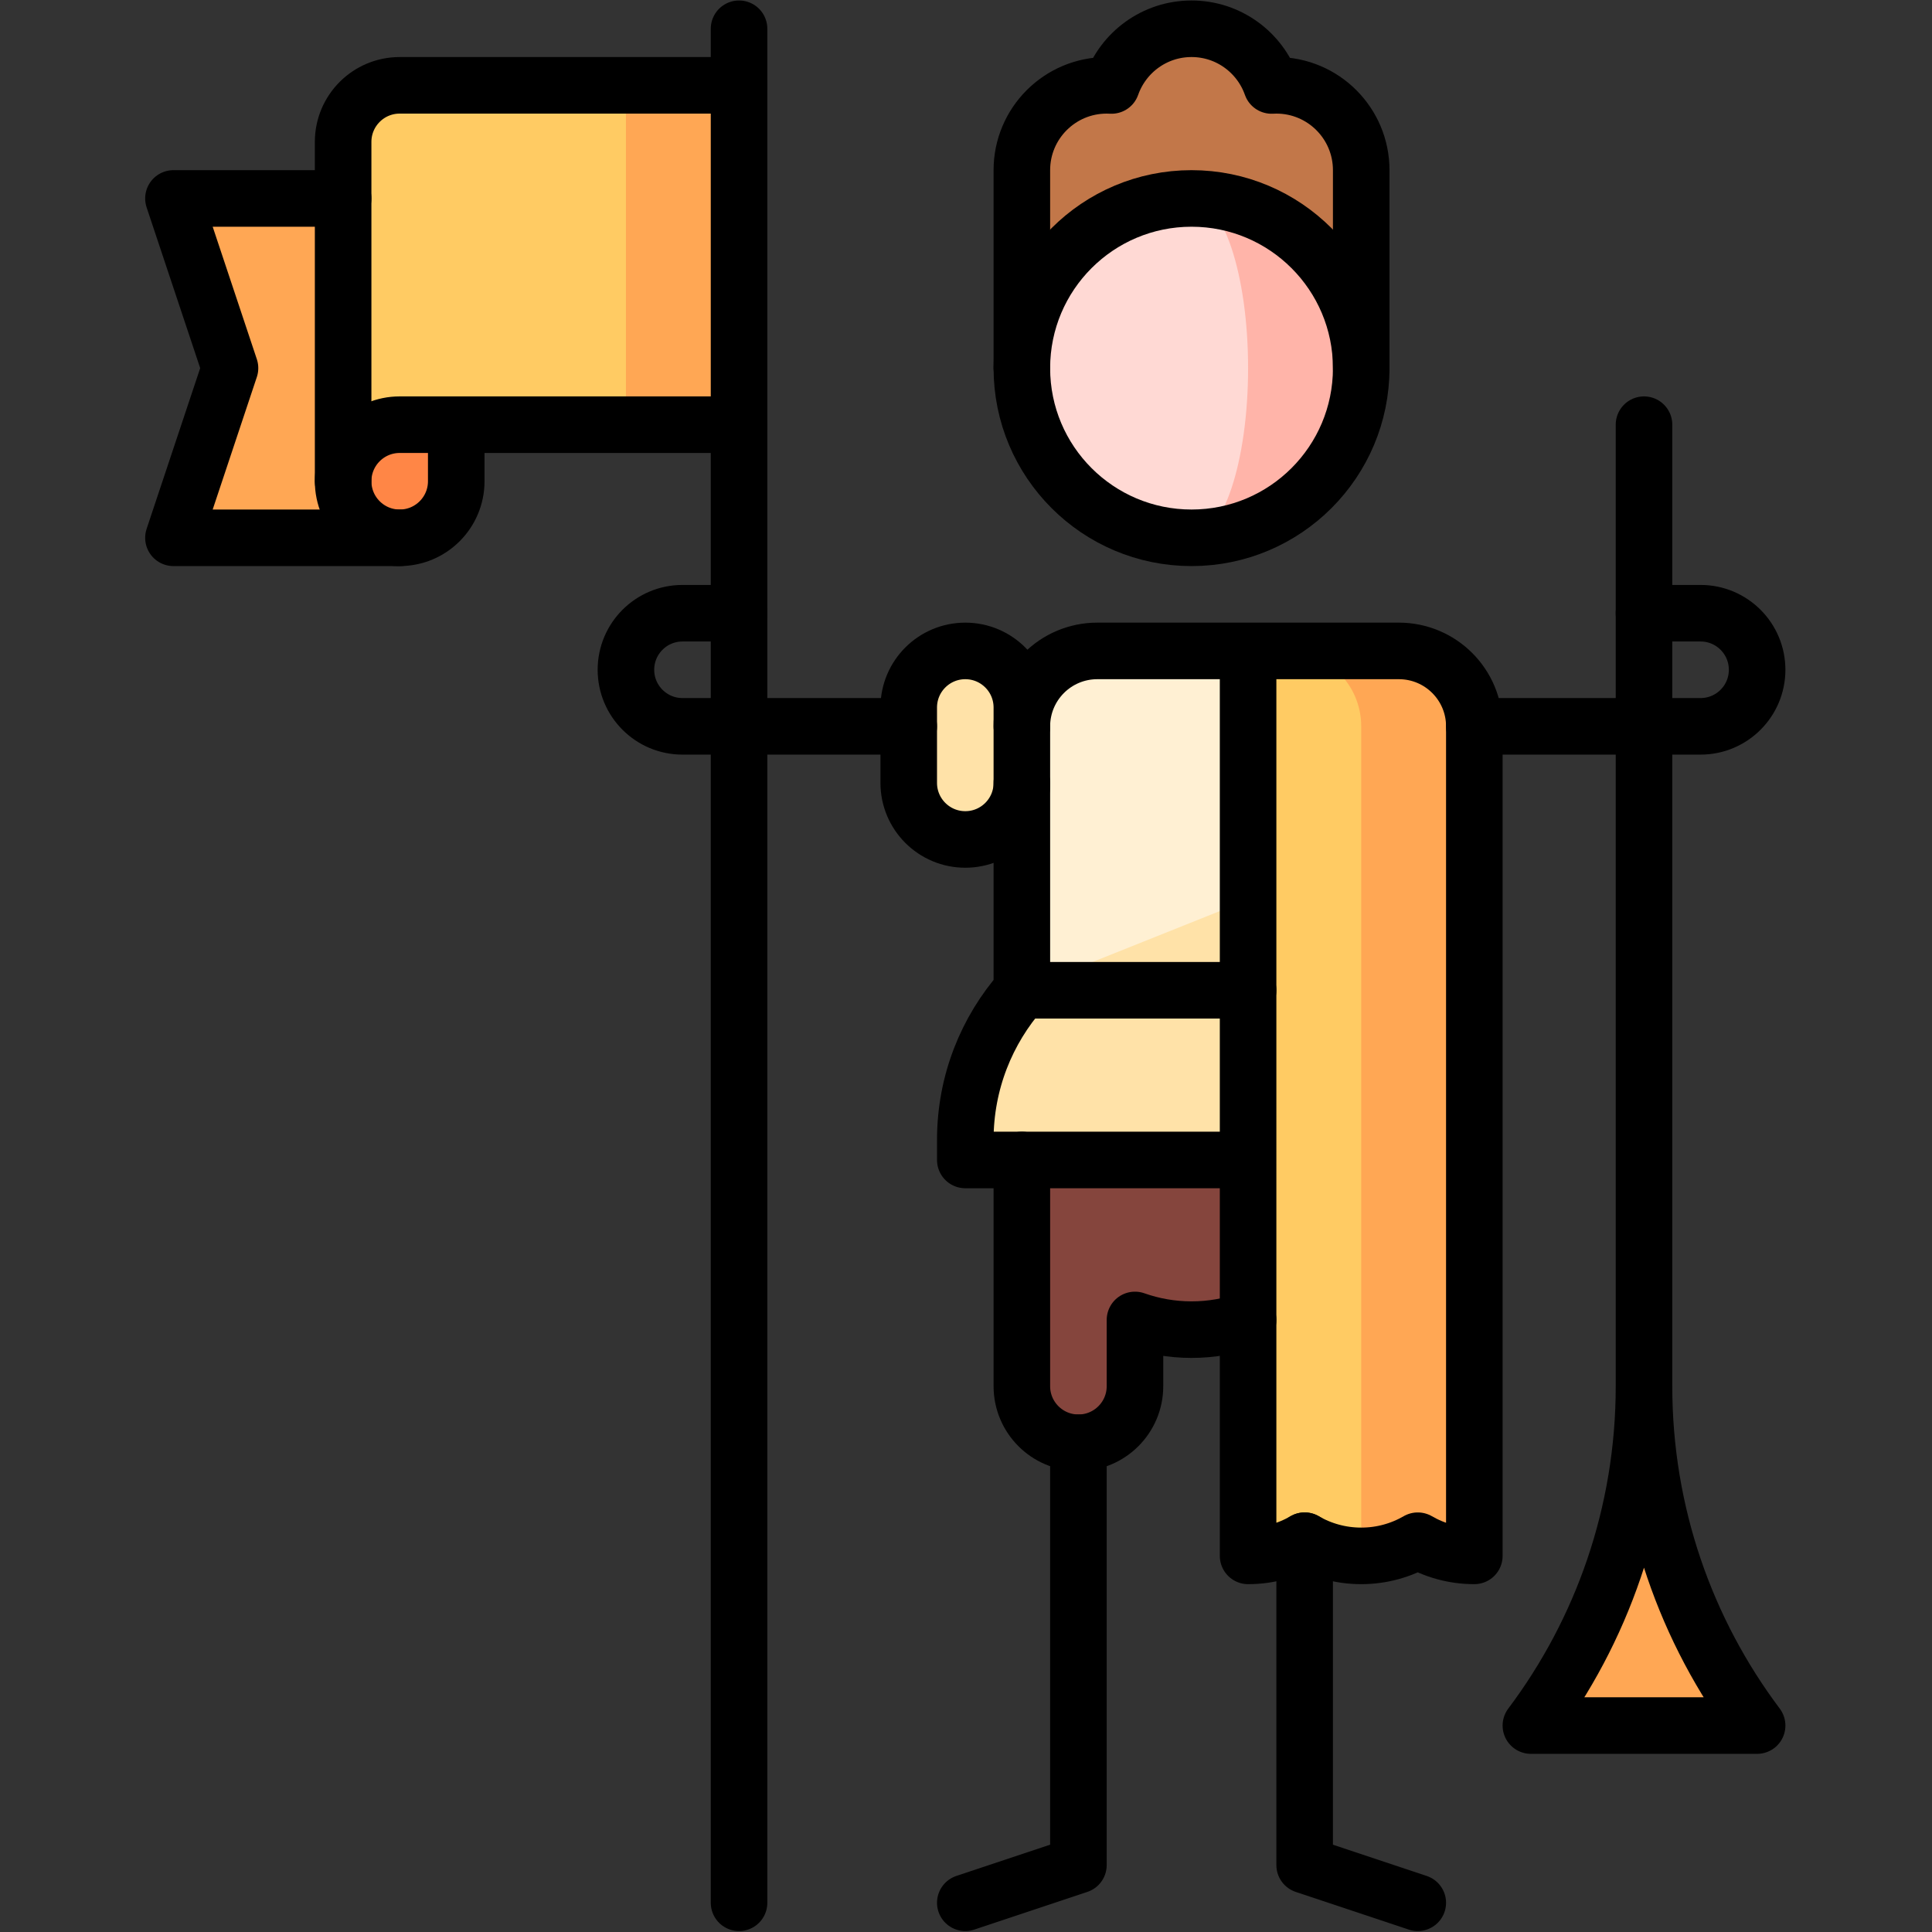
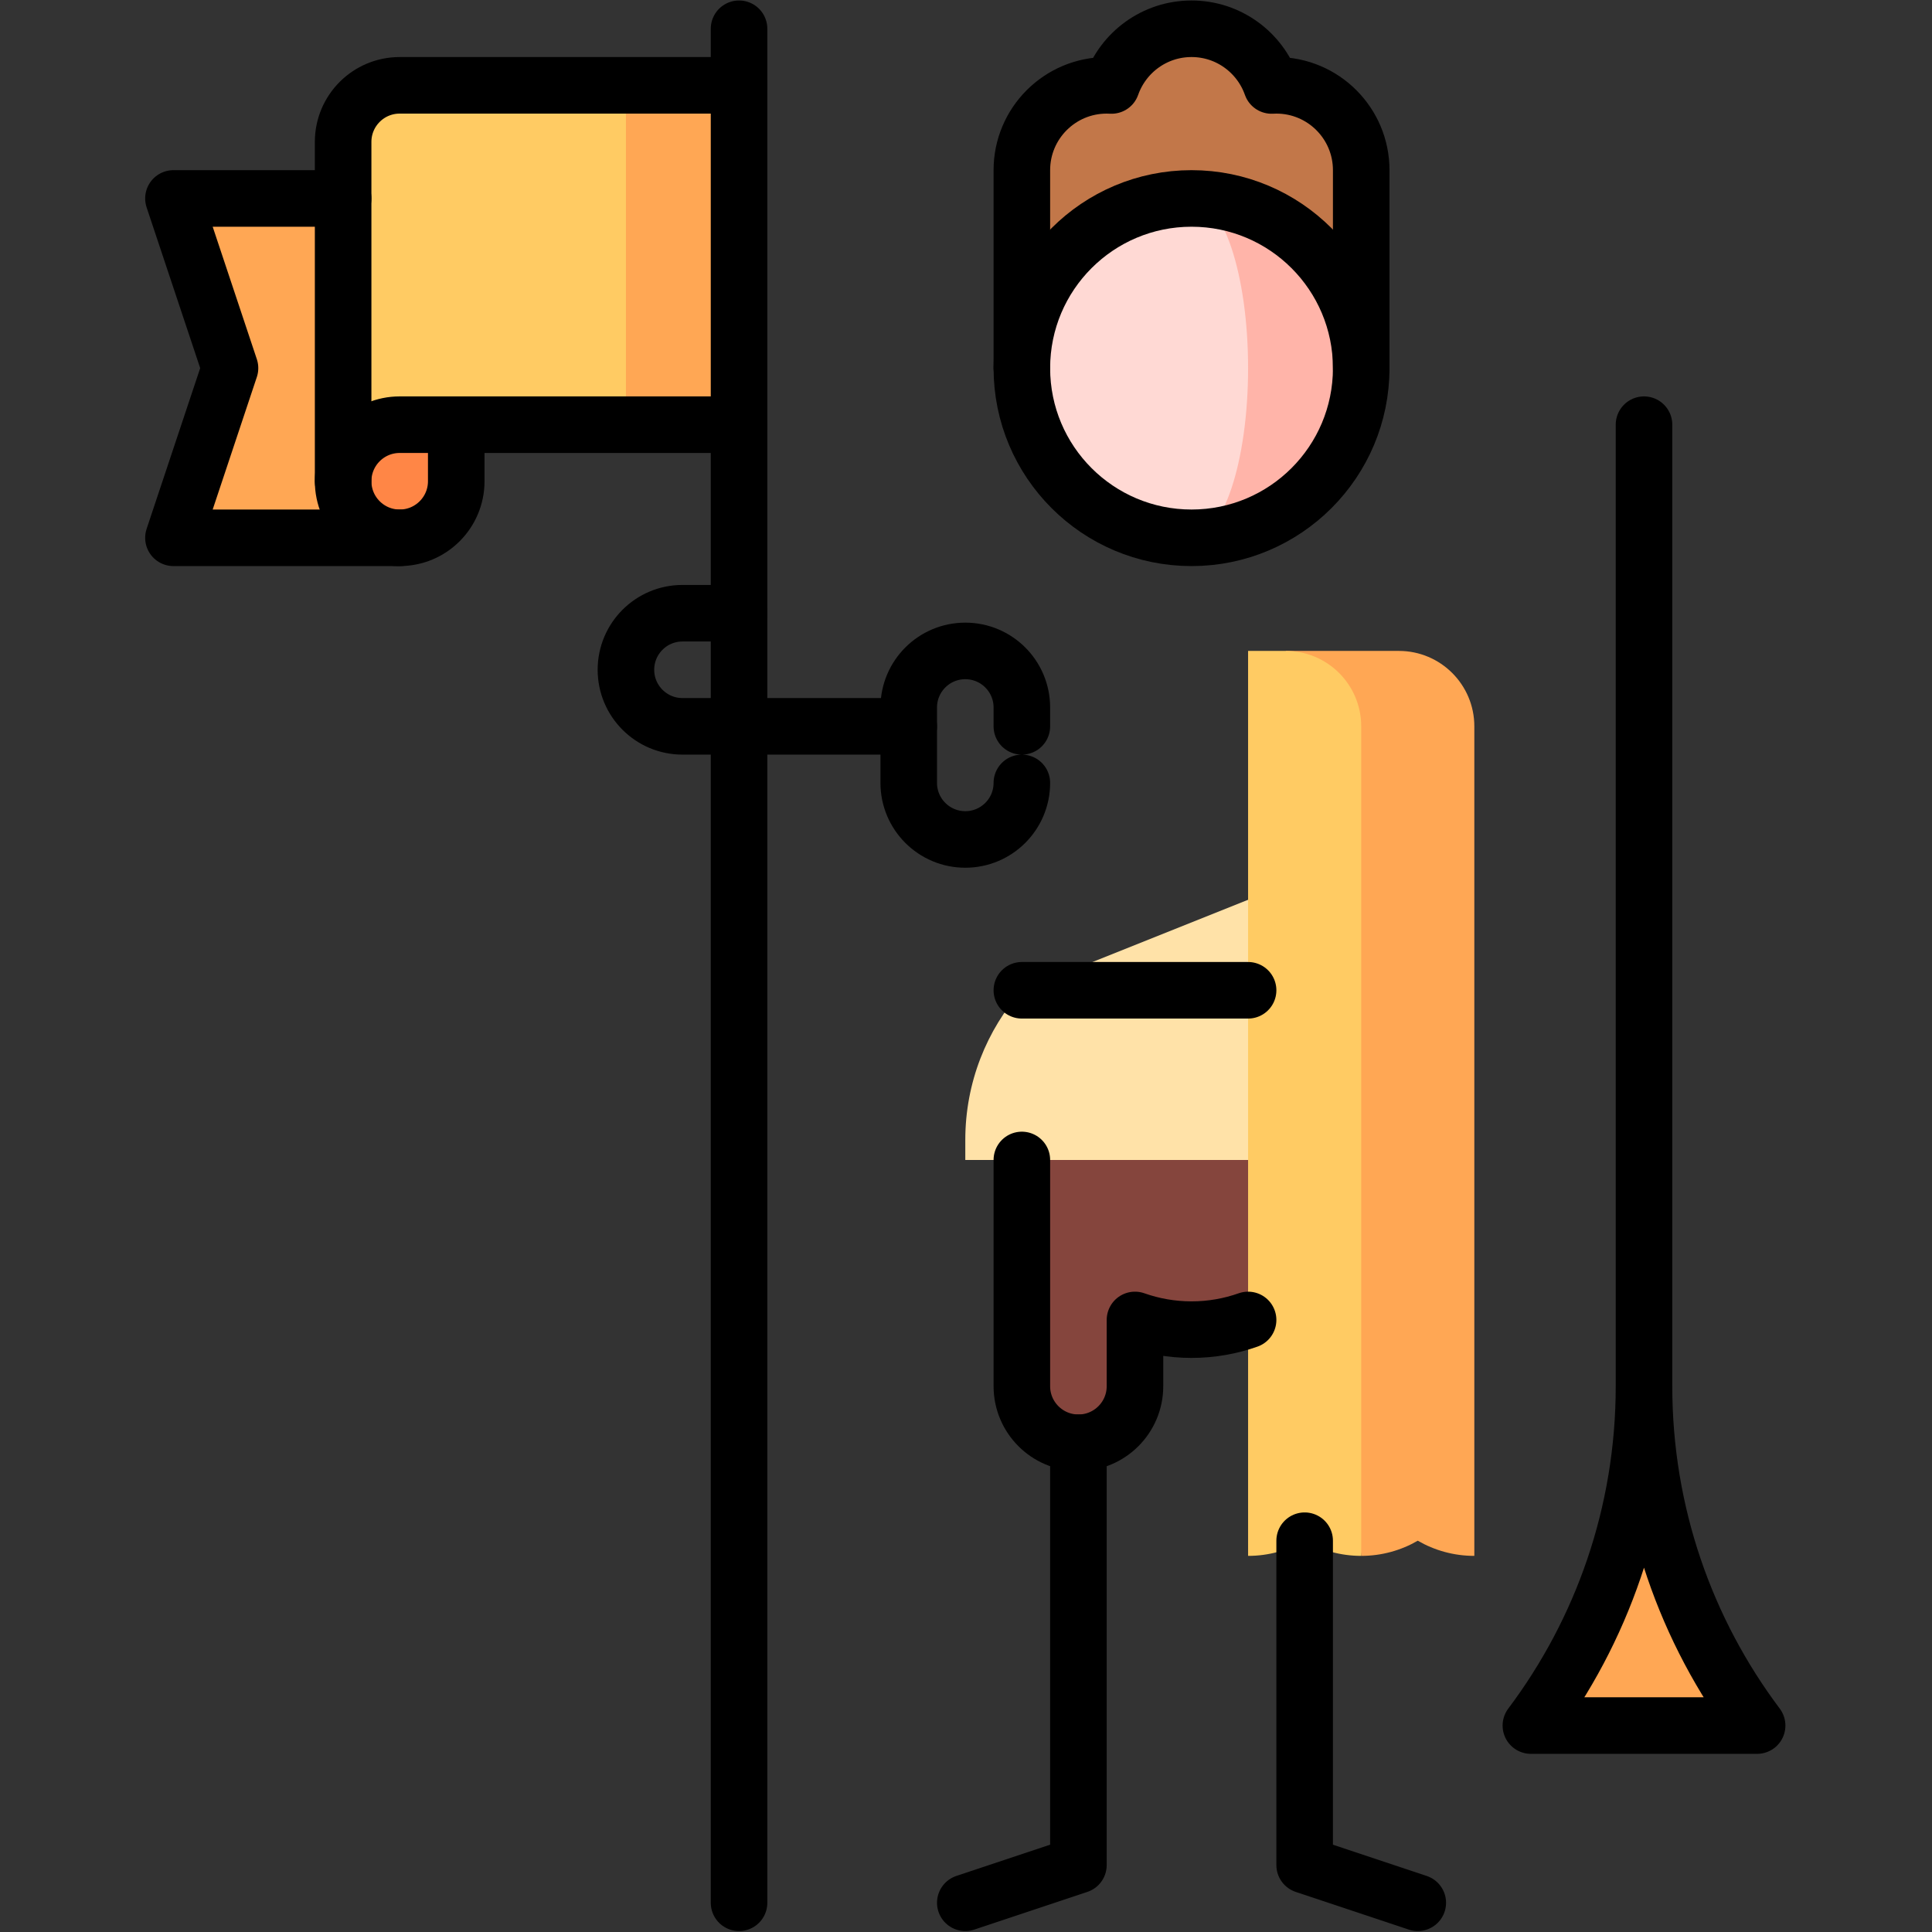
<svg xmlns="http://www.w3.org/2000/svg" width="100%" height="100%" viewBox="0 0 683 683" version="1.1" xml:space="preserve" style="fill-rule:evenodd;clip-rule:evenodd;stroke-linecap:round;stroke-linejoin:round;stroke-miterlimit:10;">
  <rect x="0" y="0" width="683" height="683" fill="#333333" stroke="none" />
  <g id="g2610" transform="matrix(1.333,0,0,-1.333,0,682.667)">
    <g id="g2612">
      <g id="g2614">
        <g id="g2620" transform="matrix(1,0,0,1,436,144.508)">
          <path id="path2622" d="M0,0C0,-33.773 -11.164,-64.937 -30,-90.009L30,-90.009C11.165,-64.937 0,-33.773 0,0" style="fill:rgb(255,167,84);fill-rule:nonzero;" />
        </g>
        <g id="g2624" transform="matrix(1,0,0,1,338.502,489.5)">
          <path id="path2626" d="M0,0C-0.428,0 -0.852,-0.015 -1.272,-0.038C-4.352,8.72 -12.69,15 -22.5,15C-32.31,15 -40.648,8.72 -43.728,-0.038C-44.148,-0.015 -44.572,0 -45,0C-57.427,0 -67.5,-10.074 -67.5,-22.5L-67.5,-75L22.5,-75L22.5,-22.5C22.5,-10.074 12.426,0 0,0" style="fill:rgb(194,119,73);fill-rule:nonzero;" />
        </g>
        <g id="g2628" transform="matrix(1,0,0,1,316.002,459.5)">
          <path id="path2630" d="M0,0L0,-90C24.853,-90 45,-69.853 45,-45C45,-20.147 24.853,0 0,0" style="fill:rgb(255,180,169);fill-rule:nonzero;" />
        </g>
        <g id="g2632" transform="matrix(1,0,0,1,331.002,414.5)">
          <path id="path2634" d="M0,0C0,24.853 -6.716,45 -15,45C-39.853,45 -60,24.853 -60,0C-60,-24.853 -39.853,-45 -15,-45C-6.716,-45 0,-24.853 0,0" style="fill:rgb(255,217,212);fill-rule:nonzero;" />
        </g>
        <g id="g2636" transform="matrix(1,0,0,1,271.002,234.5)">
          <path id="path2638" d="M0,0L0,-90C0,-98.285 6.716,-105 15,-105C23.284,-105 30,-98.285 30,-90L30,-72.429C34.692,-74.088 39.739,-75 45,-75C50.261,-75 55.307,-74.088 60,-72.429L75,0L0,0Z" style="fill:rgb(133,69,61);fill-rule:nonzero;" />
        </g>
        <g id="g2640" transform="matrix(1,0,0,1,256.002,339.5)">
-           <path id="path2642" d="M0,0C-8.284,0 -15,-6.716 -15,-15L-15,-35C-15,-43.285 -8.284,-50 0,-50C8.284,-50 15,-43.285 15,-35L30,-20L15,-20L15,-15C15,-6.716 8.284,0 0,0" style="fill:rgb(255,226,168);fill-rule:nonzero;" />
-         </g>
+           </g>
        <g id="g2644" transform="matrix(1,0,0,1,346.003,313.883)">
-           <path id="path2646" d="M0,0L-15.001,25.617L-55,25.617C-66.046,25.617 -75,16.663 -75,5.617L-75,-64.383L-0.001,-64.383L0,0Z" style="fill:rgb(255,240,211);fill-rule:nonzero;" />
-         </g>
+           </g>
        <g id="g2648" transform="matrix(1,0,0,1,271.003,249.5)">
          <path id="path2650" d="M0,0C-9.329,-10.576 -15,-24.455 -15,-39.665L-15,-45L74.999,-45L74.999,30L0,0Z" style="fill:rgb(255,226,168);fill-rule:nonzero;" />
        </g>
        <g id="g2652" transform="matrix(1,0,0,1,371.002,339.5)">
          <path id="path2654" d="M0,0L-30,0L-10,-240C-4.534,-240 0.586,-238.531 5,-235.977C9.413,-238.531 14.533,-240 20,-240L20,-20C20,-8.954 11.046,0 0,0" style="fill:rgb(255,167,84);fill-rule:nonzero;" />
        </g>
        <g id="g2656" transform="matrix(1,0,0,1,341.002,339.5)">
          <path id="path2658" d="M0,0L-10.002,0L-10,-240C-4.534,-240 0.586,-238.531 5,-235.977C9.413,-238.531 14.533,-240 20,-240L20,-20C20,-8.954 11.046,0 0,0" style="fill:rgb(255,203,99);fill-rule:nonzero;" />
        </g>
        <g id="g2660" transform="matrix(1,0,0,1,45.999,459.5)">
          <path id="path2662" d="M0,0L60,0L60,-90L0,-90L15,-45L0,0Z" style="fill:rgb(255,167,84);fill-rule:nonzero;" />
        </g>
        <g id="g2664" transform="matrix(1,0,0,1,196,489.5)">
          <path id="path2666" d="M0,0L-30,0L-75,-46L-30,-90L0,-90L0,0Z" style="fill:rgb(255,167,84);fill-rule:nonzero;" />
        </g>
        <g id="g2668" transform="matrix(1,0,0,1,105.999,489.5)">
          <path id="path2670" d="M0,0C-8.284,0 -15,-6.716 -15,-15L-15,-105L15,-90L60,-90L60,0L0,0Z" style="fill:rgb(255,203,99);fill-rule:nonzero;" />
        </g>
        <g id="g2672" transform="matrix(1,0,0,1,105.999,399.5)">
          <path id="path2674" d="M0,0L15,0L15,-15C15,-23.284 8.284,-30 0,-30C-8.284,-30 -15,-23.284 -15,-15C-15,-6.716 -8.284,0 0,0" style="fill:rgb(255,134,70);fill-rule:nonzero;" />
        </g>
        <g id="g2676" transform="matrix(1,0,0,1,436,349.5)">
-           <path id="path2678" d="M0,0L15,0C23.284,0 30,-6.716 30,-15C30,-23.285 23.284,-30 15,-30L-45,-30" style="fill:none;fill-rule:nonzero;stroke:black;stroke-width:15px;" />
-         </g>
+           </g>
        <g id="g2680" transform="matrix(1,0,0,1,436,144.508)">
          <path id="path2682" d="M0,0C0,-33.773 -11.164,-64.937 -30,-90.009L30,-90.009C11.165,-64.937 0,-33.773 0,0L0,254.992" style="fill:none;fill-rule:nonzero;stroke:black;stroke-width:15px;" />
        </g>
        <g id="g2684" transform="matrix(1,0,0,1,361.002,414.5)">
          <path id="path2686" d="M0,0L0,52.5C0,64.926 -10.074,75 -22.5,75C-22.928,75 -23.352,74.985 -23.772,74.962C-26.852,83.72 -35.19,90 -45,90C-54.81,90 -63.148,83.72 -66.228,74.962C-66.648,74.985 -67.072,75 -67.5,75C-79.927,75 -90,64.926 -90,52.5L-90,0" style="fill:none;fill-rule:nonzero;stroke:black;stroke-width:15px;" />
        </g>
        <g id="g2688" transform="matrix(1,0,0,1,361.002,414.5)">
          <path id="path2690" d="M0,0C0,-24.853 -20.147,-45 -45,-45C-69.853,-45 -90,-24.853 -90,0C-90,24.853 -69.853,45 -45,45C-20.147,45 0,24.853 0,0Z" style="fill:none;fill-rule:nonzero;stroke:black;stroke-width:15px;" />
        </g>
        <g id="g2692" transform="matrix(1,0,0,1,256.002,7.5)">
          <path id="path2694" d="M0,0L30,10L30,122" style="fill:none;fill-rule:nonzero;stroke:black;stroke-width:15px;" />
        </g>
        <g id="g2696" transform="matrix(1,0,0,1,376.002,7.5)">
          <path id="path2698" d="M0,0L-30,10L-30,96.023" style="fill:none;fill-rule:nonzero;stroke:black;stroke-width:15px;" />
        </g>
        <g id="g2700" transform="matrix(1,0,0,1,196.001,349.5)">
          <path id="path2702" d="M0,0L-15,0C-23.284,0 -30,-6.716 -30,-15C-30,-23.285 -23.284,-30 -15,-30L45,-30" style="fill:none;fill-rule:nonzero;stroke:black;stroke-width:15px;" />
        </g>
        <g id="g2704" transform="matrix(1,0,0,1,271.002,319.5)">
          <path id="path2706" d="M0,0L0,5C0,13.284 -6.716,20 -15,20C-23.284,20 -30,13.284 -30,5L-30,-15C-30,-23.285 -23.284,-30 -15,-30C-6.716,-30 0,-23.285 0,-15" style="fill:none;fill-rule:nonzero;stroke:black;stroke-width:15px;" />
        </g>
        <g id="g2708" transform="matrix(1,0,0,1,271.002,204.5)">
          <path id="path2710" d="M0,0L0,-60C0,-68.285 6.716,-75 15,-75C23.284,-75 30,-68.285 30,-60L30,-42.429C34.692,-44.088 39.739,-45 45,-45C50.261,-45 55.307,-44.088 60,-42.429" style="fill:none;fill-rule:nonzero;stroke:black;stroke-width:15px;" />
        </g>
        <g id="g2712" transform="matrix(1,0,0,1,331.003,249.5)">
          <path id="path2714" d="M0,0L-60,0" style="fill:none;fill-rule:nonzero;stroke:black;stroke-width:15px;" />
        </g>
        <g id="g2716" transform="matrix(1,0,0,1,331.001,339.5)">
-           <path id="path2718" d="M0,0L0.001,-240C5.467,-240 10.587,-238.531 15.001,-235.977C19.414,-238.531 24.534,-240 30.001,-240C35.467,-240 40.587,-238.531 45.001,-235.977C49.414,-238.531 54.534,-240 60.001,-240L60.001,-20C60.001,-8.954 51.047,0 40.001,0L-39.998,0C-51.044,0 -59.998,-8.954 -59.998,-20L-59.998,-90C-69.327,-100.575 -74.998,-114.454 -74.998,-129.665L-74.999,-135L0.001,-135" style="fill:none;fill-rule:nonzero;stroke:black;stroke-width:15px;" />
-         </g>
+           </g>
        <g id="g2720" transform="matrix(1,0,0,1,120.999,399.5)">
          <path id="path2722" d="M0,0L0,-15C0,-23.284 -6.716,-30 -15,-30C-23.284,-30 -30,-23.284 -30,-15C-30,-6.716 -23.284,0 -15,0L75,0" style="fill:none;fill-rule:nonzero;stroke:black;stroke-width:15px;" />
        </g>
        <g id="g2724" transform="matrix(1,0,0,1,105.999,369.5)">
          <path id="path2726" d="M0,0L-60,0L-45,45L-60,90L-15,90" style="fill:none;fill-rule:nonzero;stroke:black;stroke-width:15px;" />
        </g>
        <g id="g2728" transform="matrix(1,0,0,1,196,489.5)">
          <path id="path2730" d="M0,0L-90,0C-98.284,0 -105,-6.716 -105,-15L-105,-105" style="fill:none;fill-rule:nonzero;stroke:black;stroke-width:15px;" />
        </g>
        <g id="g2732" transform="matrix(1,0,0,1,196,7.5)">
          <path id="path2734" d="M0,0L0,497" style="fill:none;fill-rule:nonzero;stroke:black;stroke-width:15px;" />
        </g>
      </g>
    </g>
  </g>
</svg>